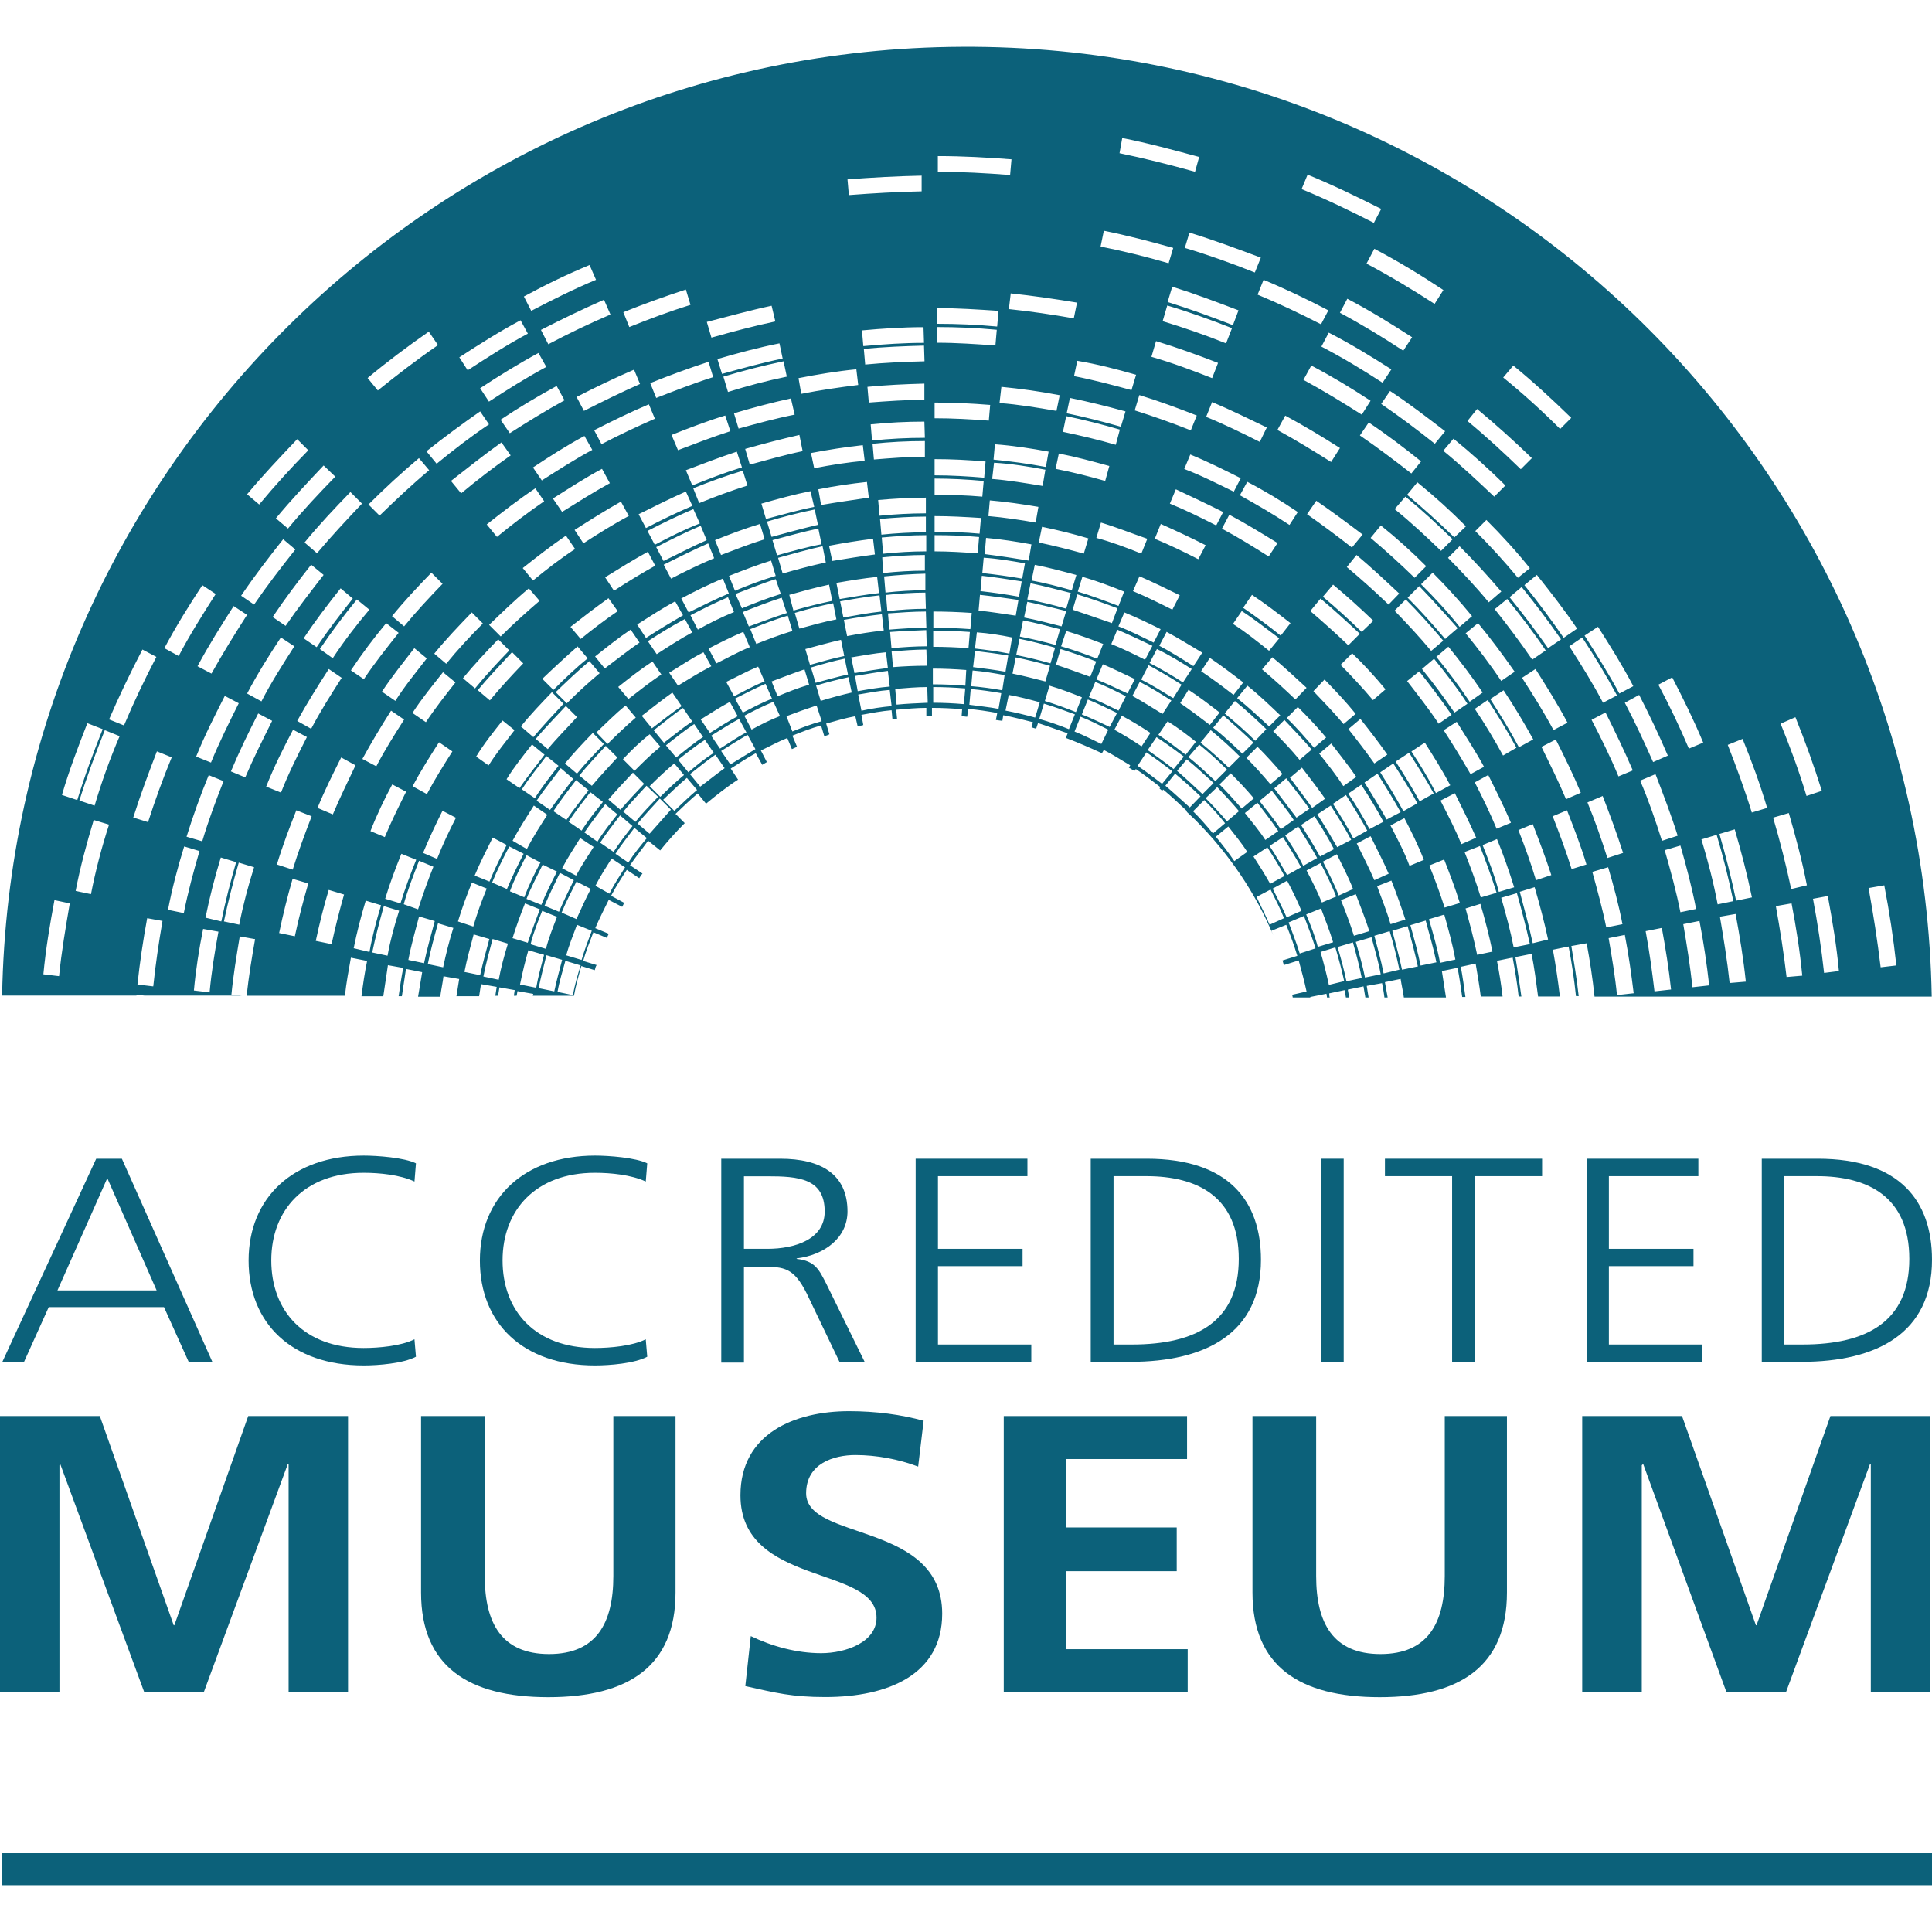
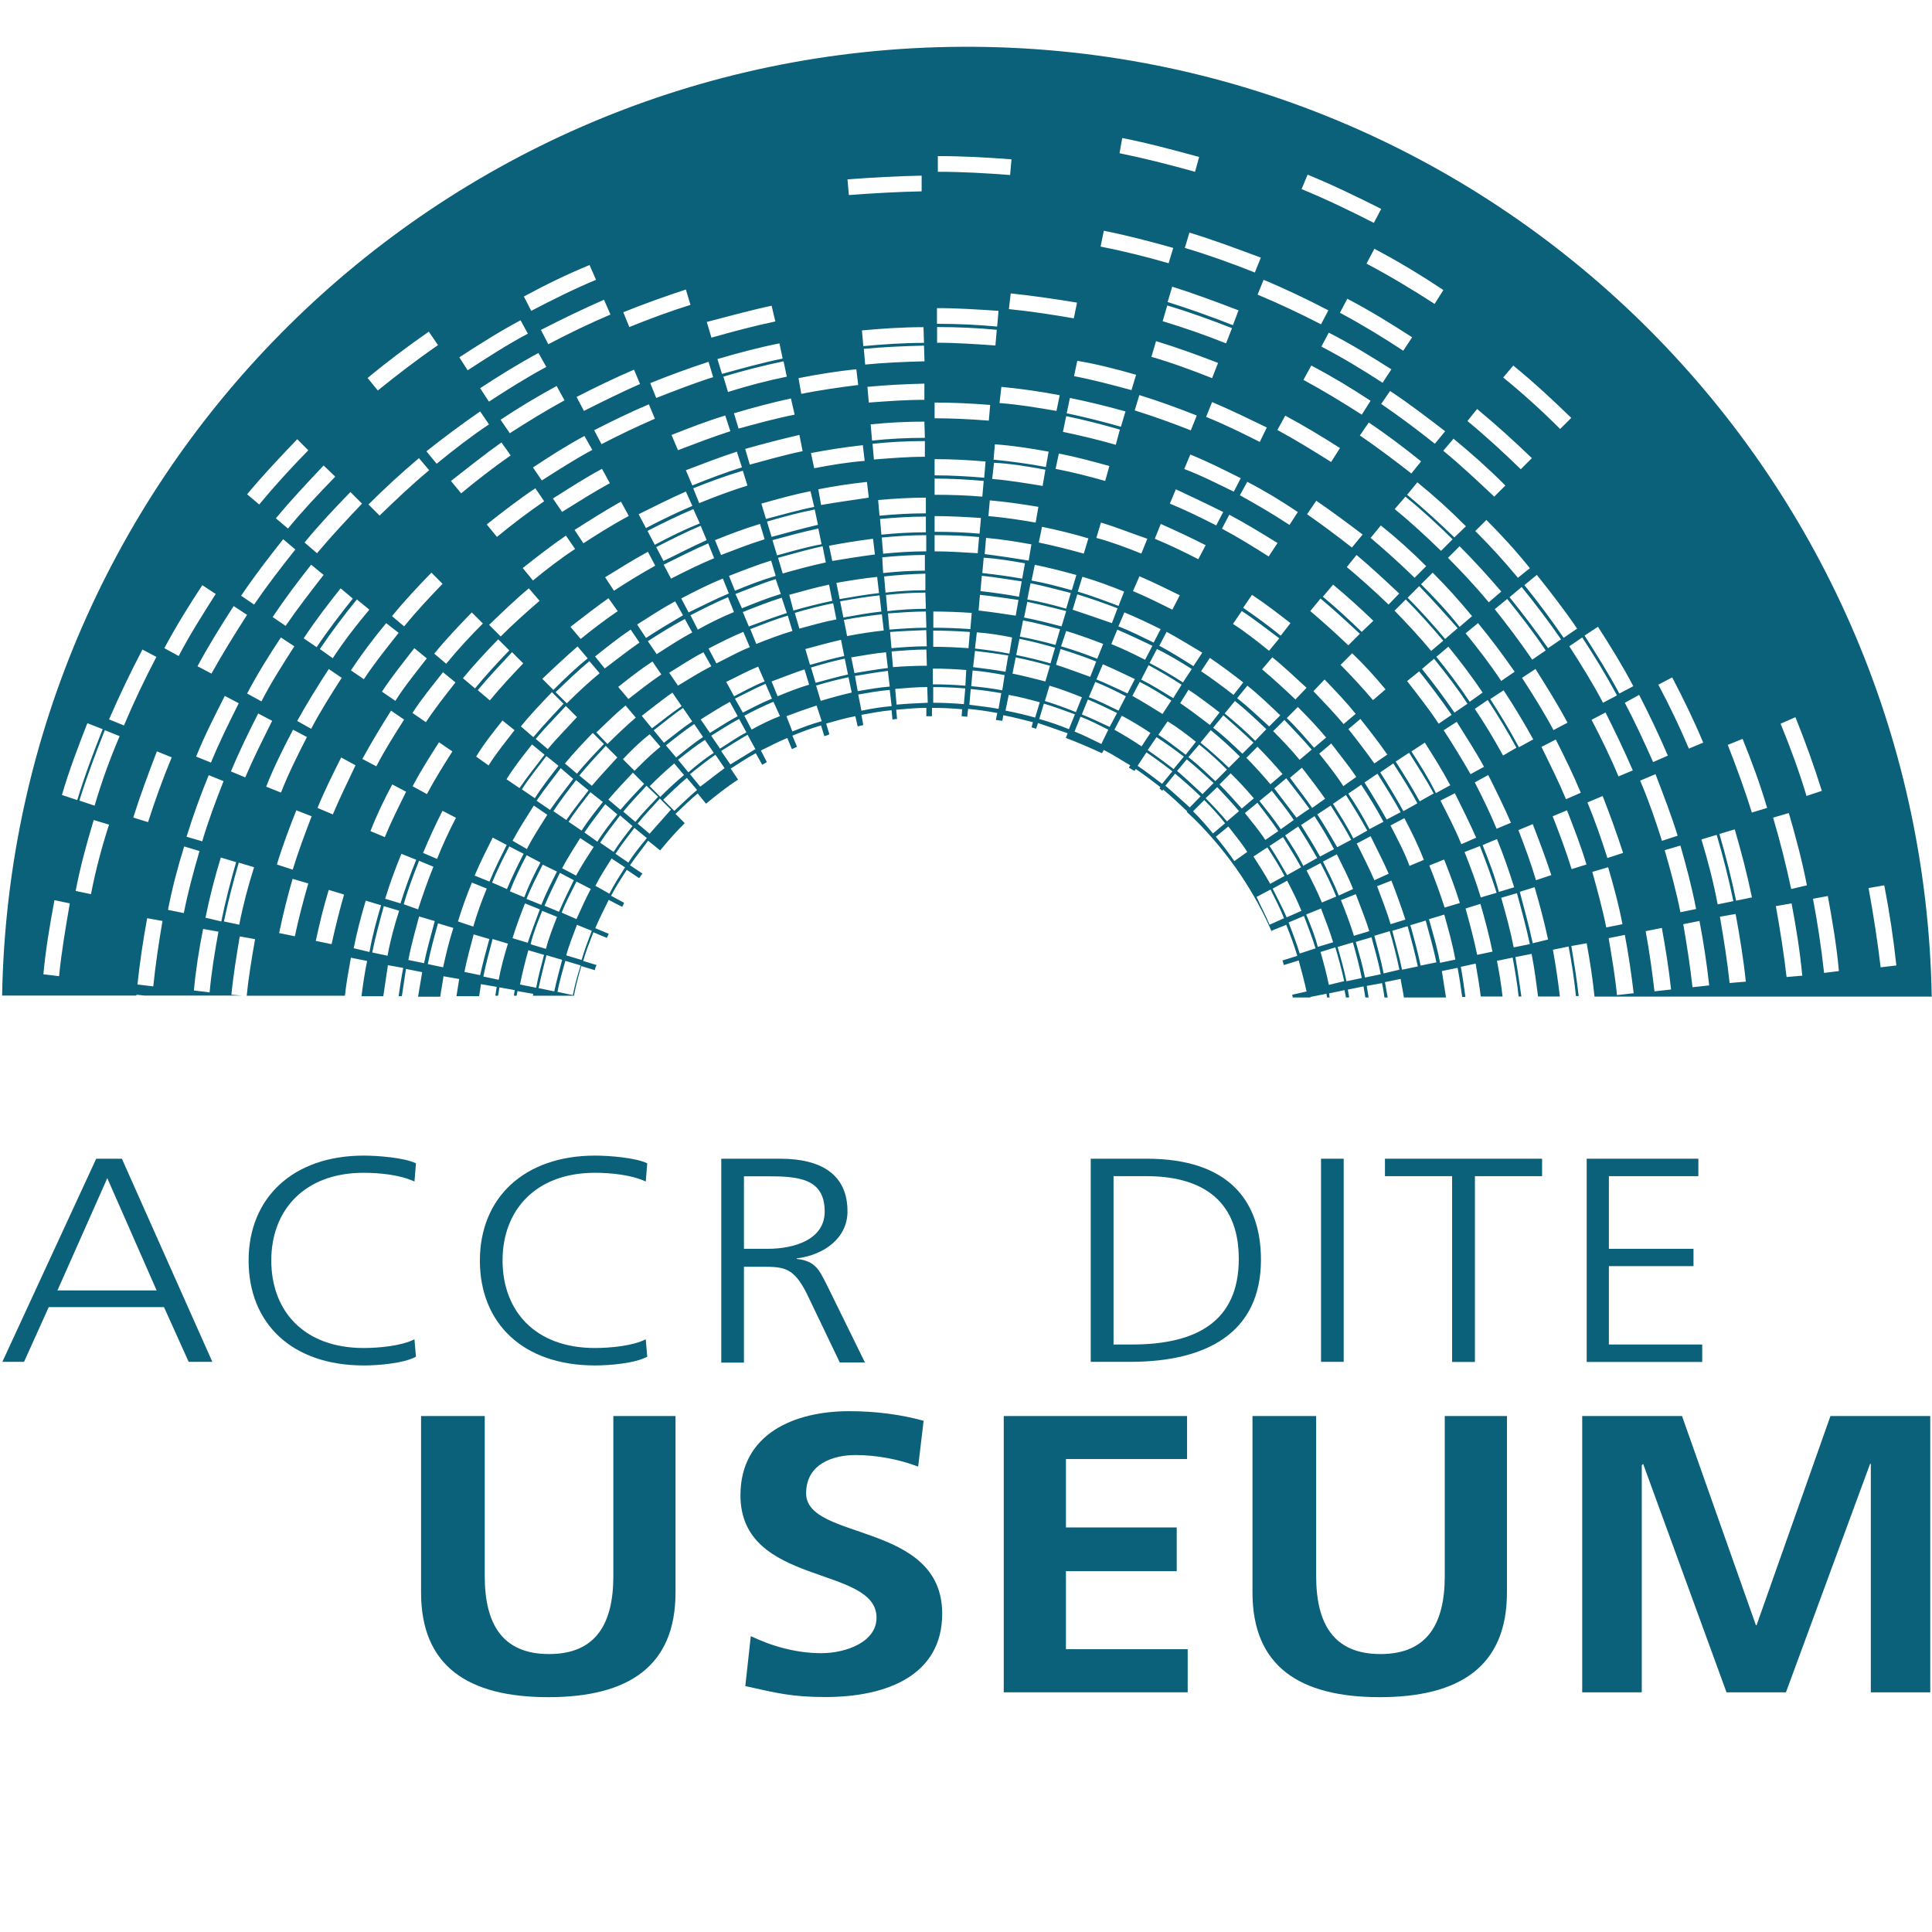
<svg xmlns="http://www.w3.org/2000/svg" id="b" data-name="Layer 2" width="720" height="720" viewBox="0 0 155.04 147.53">
  <g id="c" data-name="Layer 1">
    <g>
      <path d="M7.72,89.23h2.06l7.26,16.3h-1.9l-1.98-4.39H3.91l-1.98,4.39H.19l7.53-16.3ZM8.61,90.79l-4,9.01h7.96l-3.96-9.01Z" style="fill: #0c617a;" />
      <path d="M33.26,91.06c-1.16-.54-2.8-.7-4.08-.7-4.74,0-7.41,2.99-7.41,7.03s2.6,7.03,7.41,7.03c1.2,0,3.03-.16,4.08-.7l.12,1.4c-1.01.54-3.03.7-4.19.7-5.78,0-9.24-3.38-9.24-8.42s3.57-8.42,9.24-8.42c1.09,0,3.26.16,4.19.62l-.12,1.48Z" style="fill: #0c617a;" />
-       <path d="M141.34,89.23h4.54c6.56,0,9.16,3.38,9.16,8.11,0,5.9-4.43,8.19-10.48,8.19h-3.18v-16.3h-.04ZM143.16,104.14h1.48c5.2,0,8.58-1.86,8.58-6.87s-3.34-6.64-7.41-6.64h-2.64v13.51h0Z" style="fill: #0c617a;" />
-       <polygon points="0 109.88 8.01 109.88 13.94 126.67 13.99 126.67 19.92 109.88 27.93 109.88 27.93 132.05 23.16 132.05 23.16 113.72 23.1 113.72 16.35 132.05 11.58 132.05 4.83 113.72 4.77 113.83 4.77 132.05 0 132.05 0 109.88" style="fill: #0c617a;" />
      <g>
        <g>
-           <rect x=".17" y="144.96" width="154.88" height="2.57" style="fill: #0c617a;" />
          <path d="M77.2,0C35.04.19.91,34.13.17,76.14h10.78v-.07l.67.07h7.81l-.86-.07c.15-1.56.41-3.12.67-4.68l1.23.22c-.26,1.49-.52,3.01-.67,4.54h7.88c.11-1.04.3-2.04.48-3.05l1.3.26c-.19.93-.33,1.86-.45,2.83h1.75c.11-.82.26-1.67.37-2.49l1.23.22c-.15.74-.26,1.49-.37,2.27h.26c.11-.74.22-1.49.33-2.19l1.3.26c-.11.63-.22,1.3-.33,1.97h1.78c.07-.56.19-1.08.26-1.64l1.26.22c-.07.45-.15.93-.22,1.38h1.82c.04-.33.11-.63.15-.97l1.26.22c-.04.22-.07.48-.11.71h.22c.04-.22.07-.45.11-.67l1.23.22c-.04.15-.04.3-.07.45h.22c.04-.15.04-.26.07-.37l1.26.22s0,.11-.04.15h3.31c.15-.82.37-1.6.59-2.38l1.08.33c.04-.15.07-.3.15-.41l-1.08-.33c.22-.78.52-1.52.82-2.3l1.08.45c.04-.11.11-.22.15-.33l-1.08-.45c.33-.78.71-1.52,1.08-2.27l1.08.56c.07-.11.11-.22.15-.33l-1.04-.56c.37-.71.82-1.41,1.26-2.08l1,.67c.07-.11.15-.26.26-.37l-1-.67c.45-.67.97-1.3,1.45-1.97l.97.78c.63-.78,1.3-1.52,1.97-2.19l-.74-.74c.59-.56,1.19-1.15,1.78-1.64l.67.82c.86-.71,1.71-1.38,2.57-1.93l-.59-.89c.67-.41,1.3-.86,2.01-1.23l.52.93c.11-.07.26-.15.37-.22l-.48-.93c.71-.33,1.38-.71,2.12-1l.37.89c.15-.07.26-.11.41-.19l-.37-.89c.74-.3,1.49-.59,2.3-.82l.26.86c.15-.04.26-.07.41-.15l-.26-.86c.78-.22,1.56-.45,2.34-.59l.19.82c.15-.04.3-.07.45-.11l-.15-.82c.82-.15,1.6-.3,2.42-.37l.07.74c.11,0,.22-.04.37-.04l-.07-.74c.82-.07,1.64-.15,2.42-.15v.67h.45v-.67c.82,0,1.64.04,2.42.11l-.04.56c.15,0,.3.04.45.04l.07-.63c.78.07,1.56.19,2.34.33l-.11.56c.19.04.33.04.52.07l.07-.45c.82.15,1.6.37,2.38.56l-.11.41c.11.04.22.07.37.11l.15-.45c.82.26,1.6.56,2.38.82l-.15.37c.97.37,1.93.78,2.9,1.23l.15-.26c.74.37,1.41.82,2.12,1.23l-.11.19c.15.07.3.19.45.26l.11-.15c.67.45,1.34.97,1.97,1.45l-.07.11c.07.07.15.11.22.19l.07-.11c.67.56,1.3,1.15,1.93,1.75l-.04.04c.22.22.45.41.67.63,2.75,2.75,4.87,5.91,6.28,9.29-.04-.11-.11-.26-.15-.37l1.19-.48c.33.82.63,1.64.89,2.49l-1.19.37c.04.11.07.26.11.37l1.19-.37c.22.82.45,1.64.63,2.49l-1.15.26c0,.07.04.15.04.22h1.41v-.04l1.3-.26c0,.11.04.19.04.3h.22c-.04-.11-.04-.22-.04-.33l1.23-.26c.04.19.07.41.11.59h.26c-.04-.22-.07-.41-.11-.63l1.26-.26c.04.3.11.59.15.89h.26c-.04-.3-.11-.63-.15-.93l1.23-.22c.07.37.15.78.19,1.15h.26c-.07-.41-.15-.82-.22-1.23l1.26-.26c.07.48.19.97.26,1.49h3.38c-.11-.71-.22-1.41-.33-2.12l1.26-.26c.15.78.26,1.56.37,2.34h.26c-.11-.82-.22-1.6-.37-2.42l1.19-.26c.15.89.3,1.75.41,2.64h1.75c-.11-.97-.26-1.9-.45-2.86l1.26-.26c.19,1.04.37,2.08.48,3.12h.22c-.15-1.04-.3-2.12-.48-3.16l1.3-.26c.22,1.12.37,2.27.52,3.42h1.75c-.15-1.26-.33-2.49-.56-3.75l1.26-.26c.26,1.34.45,2.64.59,3.98h.22c-.15-1.34-.37-2.68-.59-4.02l1.23-.22c.26,1.41.48,2.83.63,4.28h27.06C154.26,33.76,119.65-.22,77.2,0M44.85,69.41l-1.15-.48c.37-.89.82-1.78,1.23-2.64l1.12.59c-.41.82-.82,1.67-1.19,2.53M46.26,66.99l1.15.59c-.41.78-.78,1.6-1.15,2.42l-1.19-.52c.33-.82.78-1.67,1.19-2.49M22.92,46.47l-1.04-.71c.97-1.45,2.01-2.83,3.09-4.2l1,.82c-1.04,1.34-2.08,2.68-3.05,4.09M23.62,48.11c-.93,1.45-1.86,2.9-2.64,4.42l-1.15-.63c.82-1.56,1.75-3.05,2.71-4.5l1.08.71ZM27.34,43.46l.97.82c-1,1.26-2.01,2.57-2.9,3.9l-1.04-.71c.93-1.41,1.93-2.71,2.97-4.02M26.38,49.93l1.04.71c-.86,1.34-1.71,2.68-2.45,4.09l-1.12-.63c.78-1.41,1.64-2.79,2.53-4.16M26.71,49.07l-1.04-.74c.93-1.38,1.93-2.71,2.97-3.98l1,.82c-1.04,1.23-2.04,2.53-2.94,3.9M67.38,44.32l-.26-1.3c1.08-.19,2.19-.37,3.27-.48l.15,1.3c-1.04.11-2.08.3-3.16.48M70.58,44.02l.15,1.3c-1.04.11-2.04.3-3.05.48l-.26-1.3c1.08-.19,2.12-.37,3.16-.48M66.79,41.27l-.26-1.23c1.15-.22,2.34-.41,3.53-.56l.15,1.26c-1.15.15-2.27.33-3.42.52M42.96,35.43l.71,1.04c-1.3.89-2.57,1.86-3.79,2.86l-.82-1c1.26-1,2.57-2.01,3.9-2.9M37.01,35.84l-.82-1c1.34-1.04,2.68-2.12,4.05-3.09l.74,1.04c-1.38.97-2.68,1.97-3.98,3.05M46.34,48.11l.82.97c-.97.78-1.86,1.64-2.75,2.53l-.89-.89c.93-.89,1.86-1.75,2.83-2.6M45.78,46.55c1-.78,2.01-1.56,3.05-2.3l.74,1.04c-1.04.71-2.01,1.45-2.97,2.23l-.82-.97ZM44.29,51.79l.93.93c-.82.89-1.64,1.75-2.42,2.68l-1-.86c.78-.97,1.64-1.86,2.49-2.75M45.41,52.9l.89.89c-.78.86-1.6,1.67-2.34,2.57l-.97-.82c.78-.93,1.6-1.75,2.42-2.64M45.48,52.68l-.89-.89c.89-.86,1.78-1.71,2.71-2.49l.82.97c-.89.74-1.78,1.56-2.64,2.42M47.75,48.93c.93-.74,1.86-1.49,2.86-2.16l.71,1.04c-.97.67-1.86,1.38-2.79,2.08l-.78-.97ZM55.56,46.99c-.97.52-1.93,1.15-2.86,1.75l-.71-1.04c.97-.63,1.93-1.23,2.97-1.78l.59,1.08ZM55.41,45.62c1-.52,1.97-1,3.01-1.45l.48,1.19c-1,.41-1.97.89-2.9,1.41l-.59-1.15ZM51.84,47.44l-.71-1.08c1-.63,2.01-1.3,3.05-1.86l.63,1.12c-1,.59-2.01,1.19-2.97,1.82M52.36,49.33l.71,1.04c-.93.63-1.78,1.3-2.64,1.97l-.82-.97c.89-.71,1.78-1.41,2.75-2.04M53.96,51.83l.74,1.08c-.82.56-1.6,1.19-2.38,1.78l-.82-1c.82-.63,1.6-1.26,2.45-1.86M54.41,51.27l-.71-1.04c.93-.56,1.78-1.15,2.75-1.64l.63,1.12c-.93.48-1.82,1.04-2.68,1.56M56.86,48.29c.93-.48,1.82-.93,2.79-1.34l.52,1.23c-.93.37-1.78.86-2.68,1.3l-.63-1.19ZM59.02,43.91c1.08-.41,2.16-.86,3.23-1.19l.41,1.19c-1.08.33-2.12.74-3.12,1.15l-.52-1.15ZM60.09,46.51l-.48-1.15c1.04-.41,2.08-.82,3.12-1.15l.41,1.23c-1.04.33-2.04.71-3.05,1.08M62.81,42.27l-.37-1.26c1.19-.33,2.38-.67,3.57-.93l.26,1.3c-1.19.26-2.34.56-3.46.89M62.36,40.82l-.37-1.23c1.23-.33,2.45-.67,3.68-.93l.26,1.26c-1.19.22-2.38.56-3.57.89M61.92,39.33l-.37-1.23c1.26-.37,2.53-.71,3.83-.97l.26,1.23c-1.26.3-2.49.63-3.72.97M61.88,41.23l.37,1.23c-1.12.33-2.19.74-3.27,1.19l-.48-1.19c1.15-.45,2.27-.89,3.38-1.23M57.86,40.78l-.48-1.19c1.19-.48,2.38-.93,3.61-1.3l.37,1.23c-1.19.37-2.34.82-3.49,1.26M58.01,42.68l.48,1.19c-1.08.45-2.16,1-3.23,1.52l-.59-1.12c1.12-.59,2.23-1.15,3.35-1.6M53.85,42.68l-.59-1.12c1.19-.59,2.38-1.19,3.57-1.71l.48,1.19c-1.15.48-2.3,1.04-3.46,1.64M53.25,41.27l-.59-1.12c1.15-.59,2.34-1.19,3.57-1.71l.48,1.15c-1.19.52-2.3,1.12-3.46,1.67M52.55,39.97l-.59-1.12c1.23-.63,2.45-1.23,3.68-1.75l.52,1.15c-1.23.48-2.42,1.08-3.61,1.71M51.84,38.63l-.59-1.12c1.26-.63,2.53-1.26,3.79-1.82l.52,1.15c-1.3.56-2.53,1.15-3.72,1.78M51.99,40.52l.59,1.12c-1.12.63-2.23,1.3-3.31,2.01l-.71-1.08c1.15-.71,2.27-1.41,3.42-2.04M46.82,39.85l-.71-1.08c1.23-.78,2.45-1.56,3.72-2.27l.63,1.15c-1.26.67-2.49,1.45-3.64,2.19M45.11,37.33l-.74-1.08c1.3-.82,2.6-1.67,3.94-2.38l.63,1.15c-1.3.71-2.57,1.52-3.83,2.3M45.41,39.22l.74,1.08c-1.19.78-2.3,1.64-3.38,2.53l-.82-1c1.12-.89,2.27-1.78,3.46-2.6M42.44,43.46l.86,1c-1.08.93-2.12,1.86-3.12,2.86l-.93-.93c1.04-1,2.08-2.01,3.2-2.94M41.99,49.48c-.93.97-1.82,1.93-2.68,2.97l-.97-.82c.86-1.04,1.82-2.04,2.75-3.05l.89.89ZM40.32,54.06l.97.78c-.71.93-1.45,1.82-2.08,2.83l-1-.71c.63-1.04,1.38-1.97,2.12-2.9M42.7,55.99l1,.82c-.67.89-1.38,1.75-2.01,2.68l-1.04-.71c.59-.97,1.34-1.9,2.04-2.79M43.85,56.92l.97.78c-.67.86-1.34,1.71-1.9,2.6l-1.04-.71c.59-.93,1.3-1.78,1.97-2.68M45,57.89l1,.86c-.63.82-1.26,1.64-1.86,2.49l-1.08-.74c.63-.93,1.3-1.75,1.93-2.6M45.34,57.51c.71-.86,1.45-1.64,2.23-2.45l.89.89c-.74.78-1.49,1.56-2.16,2.38l-.97-.82ZM47.86,55.02c.78-.74,1.52-1.49,2.34-2.16l.82.97c-.78.67-1.52,1.38-2.27,2.12l-.89-.93ZM52.14,55.17l.86,1c-.74.59-1.41,1.26-2.08,1.93l-.93-.93c.67-.71,1.38-1.41,2.16-2.01M52.47,54.84c.78-.59,1.52-1.23,2.34-1.78l.74,1.08c-.78.52-1.49,1.12-2.27,1.71l-.82-1ZM55.71,54.35l.71,1.04c-.74.48-1.45,1.08-2.16,1.64l-.82-.97c.74-.59,1.49-1.19,2.27-1.71M56.23,53.98c.78-.48,1.52-.97,2.34-1.41l.63,1.15c-.78.41-1.49.89-2.23,1.34l-.74-1.08ZM58.27,50.97c.86-.41,1.67-.86,2.57-1.23l.52,1.19c-.86.33-1.64.78-2.45,1.19l-.63-1.15ZM60.69,47.92l-.48-1.19c.97-.37,1.97-.78,3.01-1.08l.37,1.23c-1,.3-1.97.67-2.9,1.04M63.33,43.98c1.08-.3,2.12-.59,3.2-.82l.26,1.3c-1.04.22-2.08.48-3.12.78l-.33-1.26ZM66.86,44.65l.26,1.3c-1,.19-2.01.48-2.97.74l-.37-1.26c1-.3,2.01-.56,3.09-.78M65.89,36.77l-.22-1.26c1.3-.26,2.6-.45,3.9-.59l.15,1.26c-1.26.19-2.57.37-3.83.59M65.34,33.83l-.26-1.23c1.38-.26,2.75-.48,4.16-.63l.15,1.26c-1.38.11-2.71.33-4.05.59M65.34,36.92c-1.3.26-2.57.63-3.87.97l-.37-1.23c1.3-.37,2.64-.74,3.94-1l.3,1.26ZM60.17,33.53l-.37-1.26c1.45-.41,2.86-.78,4.35-1.12l.26,1.3c-1.45.3-2.86.71-4.24,1.08M59.98,35.21c-1.3.41-2.6.89-3.87,1.41l-.48-1.19c1.3-.52,2.6-1,3.98-1.41l.37,1.19ZM55.56,35.21l-.52-1.23c1.38-.52,2.71-1.04,4.09-1.49l.41,1.26c-1.34.41-2.68.93-3.98,1.45M54.41,32.38l-.52-1.23c1.41-.56,2.86-1.12,4.31-1.56l.41,1.26c-1.41.45-2.83,1-4.2,1.52M52.66,28.18l-.48-1.19c1.56-.63,3.09-1.19,4.68-1.71l.37,1.23c-1.52.48-3.05,1.08-4.57,1.67M52.55,29.85c-1.45.63-2.86,1.3-4.28,2.04l-.59-1.12c1.45-.74,2.9-1.45,4.39-2.08l.48,1.15ZM46.86,29.22l-.59-1.12c1.52-.78,3.05-1.52,4.61-2.19l.48,1.15c-1.52.67-3.01,1.41-4.5,2.16M46.9,31.23l.63,1.12c-1.38.74-2.71,1.6-4.05,2.45l-.71-1.04c1.34-.89,2.68-1.75,4.13-2.53M40.91,31.01l-.74-1.08c1.45-.97,2.94-1.86,4.5-2.71l.63,1.15c-1.49.82-2.94,1.71-4.39,2.64M39.24,28.48l-.71-1.08c1.52-1,3.09-1.97,4.68-2.83l.63,1.12c-1.6.86-3.12,1.82-4.61,2.79M38.53,29.26l.71,1.04c-1.45.97-2.83,2.04-4.2,3.16l-.82-1c1.41-1.12,2.86-2.19,4.31-3.2M35.52,43.09c-1.08,1.12-2.12,2.23-3.09,3.42l-.97-.82c1-1.23,2.08-2.38,3.16-3.49l.89.89ZM34.44,33.98c-1.38,1.15-2.68,2.38-3.98,3.64l-.89-.89c1.3-1.3,2.64-2.53,4.05-3.72l.82.97ZM30.99,46.25l1,.78c-.97,1.23-1.93,2.42-2.79,3.72l-1.04-.71c.86-1.3,1.82-2.57,2.83-3.79M31.39,53.28l1.04.71c-.78,1.23-1.56,2.45-2.23,3.75l-1.12-.59c.71-1.3,1.49-2.6,2.3-3.87M31.47,59.19l1.12.59c-.59,1.19-1.19,2.38-1.71,3.64l-1.15-.48c.52-1.34,1.12-2.57,1.75-3.75M31.73,52.49l-1.08-.74c.78-1.19,1.71-2.34,2.6-3.49l1,.82c-.89,1.15-1.78,2.23-2.53,3.42M34.18,54.2l-1.08-.74c.74-1.15,1.6-2.19,2.45-3.27l1,.82c-.82,1.04-1.64,2.08-2.38,3.2M36.3,56.55c-.71,1.12-1.41,2.23-2.04,3.42l-1.15-.63c.63-1.19,1.38-2.38,2.12-3.53l1.08.74ZM35.82,49.52l-.97-.82c.93-1.15,1.97-2.23,3.01-3.31l.89.89c-1.04,1.04-2.04,2.12-2.94,3.23M39.98,47.55l.89.89c-.97,1-1.9,2.01-2.75,3.05l-.97-.82c.89-1.08,1.86-2.12,2.83-3.12M39.54,63.46l1.12.59c-.48.97-.97,1.93-1.38,2.94l-1.19-.48c.45-1.08.97-2.08,1.45-3.05M40.87,64.17l1.15.59c-.48.93-.93,1.86-1.34,2.83l-1.19-.52c.41-1,.89-1.97,1.38-2.9M41.13,63.72c.52-.97,1.12-1.9,1.71-2.83l1.08.74c-.56.89-1.15,1.78-1.64,2.75l-1.15-.67ZM44.7,66.18c-.45.89-.89,1.75-1.26,2.68l-1.19-.48c.37-.93.86-1.86,1.3-2.75l1.15.56ZM43.51,69.34l1.19.48c-.33.86-.67,1.71-.89,2.57l-1.23-.37c.22-.93.59-1.82.93-2.68M44.41,61.34c.56-.86,1.19-1.67,1.82-2.49l1,.82c-.59.78-1.23,1.56-1.78,2.38l-1.04-.71ZM47.38,59.82l1,.78c-.59.74-1.19,1.49-1.71,2.3l-1.04-.71c.52-.82,1.15-1.6,1.75-2.38M47.49,59.3l-1-.82c.67-.82,1.41-1.6,2.12-2.38l.93.93c-.67.74-1.38,1.49-2.04,2.27M50.8,58.26l.89.89c-.67.71-1.3,1.38-1.9,2.08l-.97-.82c.63-.74,1.3-1.45,1.97-2.16M50.76,62.53c-.52.67-1.08,1.38-1.52,2.08l-1.08-.74c.48-.74,1.04-1.45,1.6-2.19l1,.86ZM50.02,61.38c.59-.74,1.23-1.38,1.86-2.08l.93.89c-.63.67-1.26,1.3-1.82,2.01l-.97-.82ZM52.14,59.33c.63-.63,1.3-1.26,1.97-1.82l.78.93c-.67.56-1.3,1.15-1.9,1.75l-.86-.86ZM54.41,57.22c.71-.56,1.41-1.12,2.16-1.6l.71,1.04c-.71.45-1.38,1-2.04,1.56l-.82-1ZM57.08,55.28c.74-.45,1.45-.93,2.23-1.34l.59,1.08c-.74.37-1.41.86-2.12,1.3l-.71-1.04ZM58.98,52.31c.82-.41,1.6-.82,2.45-1.19l.52,1.19c-.82.33-1.6.74-2.34,1.12l-.63-1.12ZM61.92,50.93c.89-.33,1.75-.67,2.64-.97l.37,1.23c-.89.26-1.71.59-2.53.93l-.48-1.19ZM64.63,48.33c.97-.26,1.9-.52,2.86-.74l.26,1.3c-.93.19-1.82.45-2.75.71l-.37-1.26ZM67.79,49.11l.26,1.26c-.89.19-1.75.45-2.6.67l-.37-1.23c.89-.26,1.78-.52,2.71-.71M67.98,47.29l-.26-1.3c1-.19,2.01-.33,3.05-.45l.15,1.3c-1,.11-1.97.26-2.94.45M70.8,40.97c1.15-.11,2.27-.19,3.42-.19v1.26c-1.12,0-2.23.07-3.35.19l-.07-1.26ZM74.26,42.27v1.34c-1.08,0-2.16.07-3.2.19l-.11-1.3c1.08-.11,2.19-.19,3.31-.22M74.26,43.8l.04,1.3c-1.04,0-2.08.07-3.09.19l-.11-1.3c1.04-.11,2.12-.19,3.16-.19M74.3,45.32l.04,1.3c-.97,0-1.97.07-2.97.15l-.11-1.3c1-.07,2.01-.15,3.05-.15M74.33,46.81l.04,1.3c-.97,0-1.9.07-2.83.15l-.11-1.3c.93-.07,1.9-.11,2.9-.15M74.33,40.49c-1.15,0-2.3.07-3.46.19l-.11-1.3c1.19-.11,2.38-.19,3.57-.19v1.3ZM70.73,39.15l-.11-1.26c1.23-.11,2.45-.19,3.68-.19v1.26c-1.19,0-2.38.07-3.57.19M74.3,37.44c-1.26,0-2.49.07-3.72.19l-.11-1.26c1.26-.11,2.57-.19,3.83-.19v1.26ZM74.22,32.9c-1.38,0-2.71.11-4.09.22l-.11-1.26c1.38-.15,2.79-.22,4.2-.22v1.26ZM74.22,31.38c-1.41,0-2.83.07-4.24.22l-.11-1.3c1.45-.15,2.9-.22,4.31-.22l.04,1.3ZM74.18,28.33c-1.49,0-2.97.11-4.46.22l-.11-1.26c1.52-.15,3.05-.22,4.57-.26v1.3ZM69.43,25.5l-.11-1.26c1.6-.15,3.2-.22,4.83-.26l.04,1.26c-1.64.04-3.2.11-4.76.26M74.15,23.76c-1.64,0-3.23.11-4.87.26l-.11-1.26c1.64-.15,3.27-.26,4.94-.26l.04,1.26ZM73.96,10.34v1.26c-1.93.04-3.9.15-5.84.3l-.11-1.26c1.97-.15,3.94-.26,5.95-.3M68.72,25.88l.15,1.26c-1.52.19-3.05.41-4.57.71l-.22-1.26c1.52-.3,3.09-.56,4.65-.71M63.77,29.52c-1.52.3-3.01.71-4.5,1.12l-.37-1.23c1.52-.45,3.05-.86,4.57-1.19l.3,1.3ZM63.14,26.47c-1.6.33-3.16.74-4.72,1.23l-.37-1.23c1.6-.48,3.2-.89,4.83-1.23l.26,1.23ZM62.81,25.02c-1.64.33-3.23.78-4.87,1.23l-.37-1.19c1.64-.48,3.31-.93,4.98-1.26l.26,1.23ZM61.92,20.78l.3,1.26c-1.75.37-3.42.82-5.13,1.3l-.37-1.26c1.75-.45,3.46-.93,5.2-1.3M55.04,19.48l.37,1.23c-1.67.52-3.27,1.12-4.91,1.78l-.48-1.19c1.67-.67,3.31-1.26,5.02-1.82M48.98,21.49c-1.67.71-3.35,1.52-4.98,2.38l-.59-1.15c1.67-.86,3.35-1.67,5.06-2.42l.52,1.19ZM47.31,17.51l.52,1.19c-1.78.74-3.49,1.6-5.2,2.49l-.59-1.15c1.71-.93,3.46-1.78,5.28-2.53M41.77,21.94l.59,1.08c-1.67.89-3.23,1.9-4.83,2.94l-.67-1.04c1.6-1.04,3.23-2.08,4.91-2.97M34.41,22.86l.74,1.08c-1.67,1.15-3.27,2.38-4.83,3.64l-.82-1c1.56-1.3,3.2-2.53,4.91-3.72M29.05,36.66c-1.23,1.3-2.45,2.6-3.61,3.98l-1-.86c1.15-1.41,2.42-2.75,3.68-4.05l.93.93ZM26.9,34.5c-1.3,1.34-2.6,2.71-3.79,4.16l-.97-.82c1.23-1.49,2.53-2.86,3.83-4.24l.93.89ZM23.85,31.49l.89.89c-1.38,1.41-2.68,2.83-3.94,4.35l-.97-.82c1.26-1.52,2.64-2.97,4.02-4.42M22.73,39.52l.97.82c-1.15,1.45-2.27,2.9-3.31,4.42l-1.04-.71c1.08-1.6,2.23-3.09,3.38-4.54M19.83,45.58c-1,1.56-1.97,3.12-2.86,4.72l-1.12-.59c.89-1.67,1.9-3.27,2.9-4.83l1.08.71ZM16.93,57.44l-1.19-.48c.67-1.67,1.49-3.27,2.3-4.87l1.12.59c-.78,1.56-1.56,3.12-2.23,4.76M17.94,58.93c-.63,1.6-1.23,3.2-1.71,4.83l-1.26-.37c.52-1.67,1.12-3.35,1.78-4.94l1.19.48ZM16.23,43.2l1.08.71c-1.04,1.64-2.08,3.27-2.97,4.98l-1.15-.63c.93-1.75,1.97-3.42,3.05-5.06M7.01,54.28l1.23.48c-.74,1.86-1.45,3.75-2.04,5.69l-1.23-.41c.56-1.93,1.3-3.87,2.04-5.76M4.74,74.58l-1.26-.15c.19-2.01.52-3.98.89-5.95l1.23.26c-.33,1.93-.67,3.9-.86,5.84M7.3,68l-1.23-.26c.37-1.93.89-3.83,1.45-5.69l1.23.37c-.59,1.82-1.08,3.68-1.45,5.58M7.6,60.9l-1.23-.41c.59-1.9,1.3-3.79,2.04-5.65l1.19.48c-.78,1.82-1.45,3.68-2.01,5.58M8.75,53.98c.82-1.9,1.71-3.75,2.68-5.61l1.12.59c-.93,1.78-1.82,3.64-2.6,5.5l-1.19-.48ZM10.69,61.86c.56-1.78,1.23-3.57,1.9-5.32l1.19.48c-.71,1.71-1.34,3.46-1.9,5.2l-1.19-.37ZM12.29,75.4l-1.26-.15c.19-1.78.45-3.53.78-5.32l1.23.22c-.3,1.75-.56,3.49-.74,5.24M13.48,69.26c.33-1.71.78-3.42,1.3-5.09l1.23.37c-.48,1.64-.93,3.31-1.26,4.98l-1.26-.26ZM16.82,75.88l-1.26-.15c.15-1.64.41-3.31.74-4.94l1.23.22c-.3,1.64-.56,3.23-.71,4.87M16.49,69.89c.33-1.64.74-3.23,1.23-4.83l1.23.37c-.45,1.56-.86,3.12-1.19,4.76l-1.26-.3ZM19.2,70.45l-1.23-.26c.33-1.6.74-3.16,1.19-4.72l1.23.37c-.48,1.52-.89,3.05-1.19,4.61M19.68,58.63l-1.15-.48c.67-1.6,1.41-3.12,2.19-4.65l1.12.59c-.74,1.49-1.49,2.97-2.16,4.54M23.51,54.8l1.12.59c-.74,1.45-1.49,2.94-2.08,4.46l-1.19-.48c.63-1.6,1.38-3.09,2.16-4.57M23.66,71.38l-1.26-.26c.3-1.45.67-2.94,1.08-4.35l1.26.37c-.41,1.41-.78,2.83-1.08,4.24M23.48,66.03l-1.26-.41c.45-1.49,1-2.94,1.56-4.35l1.23.48c-.56,1.45-1.08,2.86-1.52,4.28M26.6,72.01l-1.26-.26c.3-1.38.63-2.75,1.04-4.09l1.23.37c-.37,1.3-.71,2.64-1,3.98M26.71,61.6l-1.23-.52c.56-1.38,1.23-2.71,1.9-4.05l1.15.63c-.59,1.26-1.26,2.6-1.82,3.94M28.38,72.35c.26-1.3.59-2.57.97-3.83l1.23.37c-.37,1.23-.71,2.49-.93,3.75l-1.26-.3ZM31.1,72.94l-1.23-.26c.26-1.26.59-2.49.93-3.72l1.23.37c-.37,1.15-.71,2.38-.93,3.61M32.14,68.74l-1.23-.37c.37-1.23.82-2.42,1.3-3.61l1.19.48c-.45,1.12-.89,2.3-1.26,3.49M32.4,68.81c.33-1.19.78-2.34,1.23-3.49l1.15.48c-.45,1.12-.86,2.27-1.23,3.42l-1.15-.41ZM32.77,73.28c.22-1.19.56-2.34.86-3.49l1.26.37c-.3,1.12-.63,2.27-.86,3.38l-1.26-.26ZM35.56,73.87l-1.23-.26c.22-1.12.52-2.19.82-3.27l1.23.37c-.33,1.04-.59,2.08-.82,3.16M35.07,65.17l-1.12-.48c.48-1.15,1-2.27,1.56-3.38l1.08.56c-.56,1.08-1.08,2.19-1.52,3.31M36.75,70.19c.33-1.08.71-2.12,1.12-3.12l1.19.48c-.41,1-.78,2.01-1.08,3.05l-1.23-.41ZM38.53,74.5l-1.26-.26c.19-1,.48-2.01.74-3.01l1.26.37c-.26.93-.52,1.9-.74,2.9M40.02,74.87l-1.23-.26c.19-1,.48-2.01.74-3.01l1.23.37c-.3.97-.56,1.93-.74,2.9M42.25,64.87l1.12.59c-.48.89-.93,1.82-1.3,2.79l-1.15-.48c.37-1,.86-1.97,1.34-2.9M41.13,71.53c.3-.97.63-1.86,1-2.79l1.19.48c-.33.89-.67,1.78-.97,2.68l-1.23-.37ZM41.73,75.25c.19-.93.41-1.86.67-2.75l1.26.37c-.22.86-.48,1.75-.63,2.64l-1.3-.26ZM43.22,75.54c.19-.89.41-1.75.63-2.64l1.26.37c-.22.86-.45,1.67-.63,2.53l-1.26-.26ZM45.97,76.1l-1.23-.26c.15-.86.41-1.67.63-2.49l1.23.37c-.26.78-.48,1.6-.63,2.38M46.67,73.28l-1.23-.37c.22-.82.56-1.64.86-2.45l1.19.48c-.3.78-.59,1.56-.82,2.34M46.23,66.51l-1.12-.59c.45-.86.97-1.64,1.45-2.42l1.08.71c-.48.74-.97,1.49-1.41,2.3M46.9,63.05c.52-.78,1.12-1.52,1.67-2.27l.97.82c-.56.71-1.12,1.41-1.6,2.19l-1.04-.74ZM48.9,67.96l-1.12-.63c.37-.74.86-1.49,1.3-2.19l1.08.71c-.45.71-.89,1.38-1.26,2.12M50.43,65.47l-1.04-.71c.45-.71,1-1.38,1.52-2.08l1,.82c-.52.63-1.04,1.26-1.49,1.97M52.14,63.16l-.97-.82c.56-.71,1.19-1.34,1.78-2.01l.89.89c-.59.67-1.15,1.3-1.71,1.93M54.11,61.31l-.89-.89c.63-.59,1.23-1.19,1.9-1.75l.82.97c-.63.52-1.23,1.12-1.82,1.67M56.19,59.37l-.82-1c.67-.52,1.34-1.08,2.04-1.56l.74,1.08c-.67.48-1.3,1-1.97,1.49M58.61,57.59l-.74-1.08c.71-.45,1.41-.89,2.12-1.3l.63,1.15c-.67.41-1.34.82-2.01,1.23M60.32,54.8l-.59-1.12c.78-.41,1.52-.78,2.34-1.12l.52,1.15c-.78.3-1.52.67-2.27,1.08M63.59,54.95l-.48-1.23c.78-.3,1.6-.59,2.42-.86l.41,1.26c-.82.22-1.6.52-2.34.82M65.86,52.49l-.37-1.23c.86-.26,1.71-.48,2.6-.67l.26,1.23c-.82.19-1.64.41-2.49.67M68.31,49c.93-.15,1.86-.33,2.79-.41l.15,1.26c-.89.11-1.78.26-2.68.41l-.26-1.26ZM68.61,50.49c.89-.15,1.78-.3,2.64-.41l.15,1.26c-.86.07-1.71.22-2.57.37l-.22-1.23ZM69.13,53.28l-.26-1.3c.86-.15,1.67-.3,2.53-.37l.15,1.3c-.78.07-1.6.19-2.42.37M71.66,49.78l-.11-1.26c.93-.07,1.86-.15,2.79-.15l.04,1.3c-.93,0-1.82.04-2.71.11M71.95,52.79l-.11-1.26c.86-.07,1.71-.15,2.57-.15l.04,1.26c-.86.04-1.67.07-2.49.15M144.08,53.8c.78,1.93,1.49,3.9,2.12,5.91l-1.23.41c-.59-1.97-1.3-3.9-2.08-5.8l1.19-.52ZM134.19,50.6c.89,1.71,1.75,3.46,2.49,5.24l-1.15.48c-.74-1.75-1.56-3.46-2.45-5.13l1.12-.59ZM133.85,56.88l-1.19.52c-.71-1.6-1.45-3.2-2.27-4.76l1.15-.63c.82,1.6,1.6,3.23,2.3,4.87M131.03,58.07l-1.15.48c-.63-1.52-1.38-3.05-2.16-4.54l1.12-.59c.78,1.56,1.52,3.09,2.19,4.65M128.24,46.55c1,1.56,1.97,3.12,2.83,4.76l-1.12.59c-.86-1.6-1.82-3.12-2.79-4.65l1.08-.71ZM124.67,54.84c-.78-1.45-1.64-2.83-2.53-4.2l1.08-.71c.89,1.41,1.78,2.83,2.57,4.31l-1.12.59ZM126.86,59.86l-1.19.52c-.59-1.41-1.3-2.83-1.97-4.2l1.15-.59c.71,1.41,1.41,2.83,2.01,4.28M78.24,48.29l.15-1.3c.97.07,1.9.22,2.83.41l-.22,1.3c-.93-.19-1.82-.3-2.75-.41M80.91,48.85l-.22,1.3c-.86-.15-1.71-.26-2.6-.37l.15-1.3c.89.11,1.78.22,2.68.37M78.53,45.24l.11-1.26c1.04.11,2.04.26,3.09.41l-.22,1.26c-1-.15-1.97-.3-2.97-.41M111.66,25.88l-.71,1.08c-1.6-1.04-3.2-2.01-4.91-2.9l.59-1.12c1.75.89,3.38,1.9,5.02,2.94M107.53,21.34l.59-1.12c1.78.93,3.53,2.01,5.2,3.09l-.71,1.08c-1.64-1.08-3.35-2.12-5.09-3.05M109.99,28.4l-.71,1.12c-1.52-.97-3.09-1.93-4.68-2.79l.63-1.15c1.64.86,3.23,1.82,4.76,2.83M81.84,47.33l.26-1.3c1,.19,1.97.45,2.97.71l-.37,1.26c-.93-.26-1.86-.48-2.86-.67M84.67,48.22l-.37,1.26c-.89-.26-1.82-.48-2.75-.67l.26-1.3c.97.19,1.93.45,2.86.71M82.18,45.8l.26-1.26c1.04.22,2.08.48,3.12.74l-.37,1.23c-1-.26-2.01-.52-3.01-.71M114.04,43.13l.93-.93c1.12,1.12,2.16,2.27,3.16,3.49l-1,.86c-.97-1.23-2.01-2.34-3.09-3.42M116.97,46.66l-1,.86c-.97-1.15-1.97-2.27-3.01-3.31l.93-.93c1.04,1.08,2.08,2.23,3.09,3.38M111.92,37.1l.86-1c1.34,1.08,2.57,2.23,3.79,3.42l-.93.93c-1.19-1.15-2.42-2.3-3.72-3.35M114.45,41.68l-.93.93c-1.15-1.12-2.3-2.16-3.53-3.2l.82-1c1.3,1.04,2.49,2.12,3.64,3.27M112.29,43.87l-.86.89c-1.08-1.04-2.19-2.04-3.35-3.01l.78-.97c1.19,1,2.3,2.04,3.42,3.09M95.64,49.93l-.71,1.08c-.86-.56-1.75-1.08-2.68-1.56l.59-1.12c1,.48,1.9,1.04,2.79,1.6M93.03,48.07l.59-1.12c.97.52,1.93,1.12,2.86,1.67l-.71,1.08c-.89-.56-1.82-1.15-2.75-1.64M95.38,51.6c.86.56,1.67,1.19,2.49,1.82l-.78,1c-.78-.59-1.56-1.19-2.38-1.75l.67-1.08ZM96.38,50.12l.71-1.08c.93.63,1.82,1.3,2.68,1.97l-.78,1c-.86-.67-1.71-1.3-2.6-1.9M98.94,46.32l.71-1.04c1.04.67,2.01,1.45,3.01,2.19l-.82,1c-.97-.78-1.9-1.52-2.9-2.16M99.09,52.49c.89.71,1.71,1.49,2.53,2.27l-.89.93c-.78-.78-1.6-1.49-2.45-2.19l.82-1ZM99.28,52.27l.82-1c.93.74,1.78,1.56,2.64,2.38l-.89.89c-.86-.78-1.67-1.56-2.57-2.27M103.07,54.02c.74.78,1.49,1.56,2.19,2.38l-.97.82c-.67-.82-1.38-1.56-2.12-2.3l.89-.89ZM104.48,57.85c.63.82,1.26,1.64,1.86,2.49l-1.04.74c-.56-.82-1.19-1.6-1.78-2.42l.97-.82ZM105.86,56.73l.97-.82c.67.89,1.38,1.75,2.01,2.68l-1.04.74c-.59-.93-1.26-1.75-1.93-2.6M109.28,46.96c-1-.97-2.04-1.93-3.12-2.83l.82-.97c1.12.93,2.19,1.9,3.23,2.9l-.93.89ZM111.18,51.57l-1,.86c-.82-.97-1.71-1.93-2.6-2.83l.93-.93c.93.89,1.82,1.86,2.68,2.9M109.13,47.1l-.93.93c-.97-.93-2.01-1.86-3.05-2.75l.82-1c1.12.93,2.12,1.86,3.16,2.83M106.3,50.78c.86.89,1.71,1.78,2.49,2.75l-.97.82c-.78-.93-1.6-1.78-2.42-2.64l.89-.93ZM108.2,54.76l.97-.82c.74.93,1.49,1.9,2.16,2.86l-1.04.71c-.63-.89-1.34-1.82-2.08-2.75M108.5,40.19c-1.19-.93-2.38-1.82-3.61-2.68l.74-1.08c1.26.86,2.49,1.78,3.72,2.71l-.86,1.04ZM106.42,55.43l-.97.82c-.71-.82-1.41-1.64-2.19-2.38l.89-.89c.78.78,1.56,1.6,2.27,2.45M103.96,52.38c-.86-.82-1.75-1.64-2.68-2.42l.82-.97c.97.78,1.86,1.64,2.75,2.45l-.89.93ZM102.77,47.25c-.97-.78-1.97-1.52-3.01-2.23l.71-1.04c1.08.71,2.08,1.49,3.09,2.27l-.78,1ZM101.81,40.9c-1.23-.78-2.49-1.56-3.75-2.23l.59-1.12c1.34.71,2.6,1.49,3.87,2.27l-.71,1.08ZM95.04,33.87l.48-1.15c1.38.56,2.71,1.23,4.05,1.9l-.56,1.08c-1.3-.63-2.6-1.3-3.98-1.82M98.16,37.33l-.56,1.08c-1.23-.63-2.45-1.23-3.72-1.75l.48-1.15c1.26.59,2.53,1.19,3.79,1.82M96.75,40l-.59,1.12c-1.15-.59-2.3-1.15-3.49-1.64l.48-1.19c1.26.56,2.45,1.12,3.61,1.71M94.67,44.02l-.59,1.15c-1.04-.52-2.08-1.04-3.16-1.49l.52-1.19c1.12.48,2.16,1,3.23,1.52M93.14,46.73l-.56,1.08c-.93-.45-1.86-.93-2.83-1.3l.48-1.12c1,.41,1.93.86,2.9,1.34M89.76,44.87c-1.08-.41-2.16-.82-3.27-1.15l.37-1.19c1.15.33,2.23.74,3.35,1.19l-.45,1.15ZM86.97,40.67c-1.19-.33-2.38-.63-3.61-.89l.26-1.26c1.26.26,2.49.56,3.72.93l-.37,1.23ZM86.38,42.38l-.37,1.23c-1.08-.3-2.16-.59-3.23-.78l.26-1.26c1.12.22,2.23.52,3.35.82M85.93,43.83l-.37,1.26c-1.04-.3-2.08-.56-3.12-.74l.26-1.3c1.12.22,2.16.52,3.23.78M85.56,46.88c1,.3,2.01.67,2.97,1.04l-.48,1.19c-.93-.37-1.9-.71-2.9-1l.41-1.23ZM86.08,45.17l.37-1.23c1.08.33,2.16.71,3.23,1.12l-.45,1.19c-1.08-.37-2.12-.74-3.16-1.08M89.65,46.77c.97.41,1.9.86,2.83,1.3l-.59,1.12c-.89-.45-1.78-.89-2.71-1.26l.48-1.15ZM92.18,49.63c.89.48,1.78,1,2.64,1.56l-.67,1.08c-.86-.52-1.67-1.04-2.57-1.49l.59-1.15ZM95.97,55.77l-.82,1.04c-.74-.56-1.45-1.12-2.19-1.6l.74-1.08c.78.48,1.52,1.04,2.27,1.64M96.23,55.99c.78.63,1.52,1.3,2.23,2.01l-.93.93c-.71-.67-1.41-1.34-2.16-1.93l.86-1ZM96.34,55.84l.82-1c.82.67,1.6,1.38,2.34,2.12l-.89.89c-.74-.71-1.49-1.38-2.27-2.01M97.35,54.65l.82-1c.82.71,1.64,1.45,2.42,2.19l-.89.89c-.74-.71-1.52-1.45-2.34-2.08M100.91,56.17c.71.71,1.38,1.45,2.01,2.19l-.97.82c-.63-.74-1.26-1.45-1.93-2.12l.89-.89ZM102.07,59.71c.59.78,1.23,1.52,1.75,2.34l-1.04.74c-.52-.78-1.12-1.52-1.71-2.27l1-.82ZM102.25,59.52l.97-.82c.63.82,1.26,1.6,1.86,2.45l-1.04.71c-.56-.74-1.15-1.52-1.78-2.34M105.49,61.75c.56.86,1.08,1.71,1.56,2.64l-1.12.59c-.48-.86-1-1.71-1.52-2.53l1.08-.71ZM105.71,61.6l1.08-.71c.56.89,1.15,1.82,1.64,2.75l-1.12.59c-.52-.89-1.04-1.78-1.6-2.64M106.97,60.75l1.04-.71c.59.93,1.19,1.9,1.71,2.86l-1.12.63c-.48-.97-1.08-1.9-1.64-2.79M108.2,59.93l1.04-.71c.63.97,1.23,1.93,1.78,2.97l-1.12.59c-.52-1-1.08-1.93-1.71-2.86M109.5,59.04l1.04-.71c.63,1,1.26,2.01,1.86,3.09l-1.12.59c-.56-1-1.15-1.97-1.78-2.97M110.77,58.22l1.04-.71c.67,1.04,1.34,2.08,1.93,3.2l-1.12.63c-.59-1.08-1.23-2.12-1.86-3.12M112.81,44.35c1.04,1.04,2.04,2.16,3.01,3.31l-.97.82c-.93-1.12-1.93-2.19-2.94-3.23l.89-.89ZM113.89,50.12c.89,1.12,1.78,2.3,2.6,3.49l-1.04.71c-.78-1.19-1.67-2.3-2.53-3.42l.97-.78ZM114.11,49.93l.97-.82c.93,1.15,1.86,2.34,2.68,3.61l-1.04.71c-.82-1.19-1.67-2.34-2.6-3.49M115.26,48.96l.97-.82c.97,1.19,1.9,2.42,2.75,3.68l-1.04.74c-.82-1.23-1.71-2.42-2.68-3.61M117.61,47.07l1-.82c1.04,1.26,2.01,2.57,2.94,3.9l-1.08.74c-.89-1.34-1.86-2.6-2.86-3.83M119.95,45.13l1-.82c1.08,1.34,2.12,2.68,3.09,4.13l-1.08.74c-.97-1.41-1.97-2.75-3.01-4.05M121.14,44.17l.97-.82c1.12,1.38,2.16,2.75,3.16,4.2l-1.04.71c-.97-1.38-2.01-2.75-3.09-4.09M121.81,42.61c-1.08-1.3-2.23-2.57-3.42-3.75l.89-.89c1.23,1.23,2.38,2.49,3.49,3.87l-.97.78ZM120.47,43.72l-1,.86c-1.04-1.26-2.16-2.45-3.27-3.57l.93-.93c1.15,1.15,2.27,2.38,3.35,3.64M116.71,39.37c-1.23-1.19-2.49-2.34-3.79-3.42l.82-1c1.38,1.12,2.68,2.3,3.9,3.53l-.93.89ZM113.26,34.24c-1.34-1.04-2.71-2.08-4.13-3.05l.71-1.04c1.45.97,2.86,2.04,4.2,3.12l-.78.97ZM107.53,32.2l-.71,1.12c-1.41-.89-2.86-1.78-4.31-2.57l.63-1.15c1.45.78,2.94,1.67,4.39,2.6M104.15,37.33l-.67,1.04c-1.3-.86-2.64-1.64-3.98-2.38l.59-1.08c1.38.71,2.71,1.52,4.05,2.42M101.1,31.71c-1.41-.71-2.83-1.41-4.31-2.01l.48-1.19c1.49.63,2.94,1.34,4.39,2.04l-.56,1.15ZM98.94,22.34c-1.71-.67-3.46-1.3-5.24-1.86l.37-1.23c1.78.56,3.57,1.23,5.32,1.9l-.45,1.19ZM98.87,22.57l-.48,1.23c-1.67-.67-3.38-1.26-5.09-1.78l.37-1.26c1.75.52,3.49,1.15,5.2,1.82M97.75,25.36l-.48,1.23c-1.6-.63-3.2-1.23-4.87-1.71l.37-1.26c1.71.52,3.35,1.12,4.98,1.75M96.04,29.59l-.48,1.19c-1.49-.59-2.97-1.12-4.5-1.6l.37-1.23c1.56.48,3.09,1.04,4.61,1.64M92.07,39.48l-.48,1.19c-1.19-.48-2.38-.93-3.61-1.26l.37-1.23c1.23.37,2.45.86,3.72,1.3M89.95,30.49c-1.45-.41-2.9-.78-4.35-1.08l.26-1.23c1.49.3,2.97.67,4.46,1.08l-.37,1.23ZM89.87,30.71l-.33,1.23c-1.41-.41-2.83-.74-4.24-1.04l.26-1.26c1.45.3,2.9.67,4.31,1.08M89.02,33.65l-.33,1.19c-1.3-.37-2.64-.71-3.98-.97l.26-1.23c1.34.26,2.71.63,4.05,1M84.78,29.22c-1.52-.26-3.05-.52-4.57-.63l.15-1.3c1.56.15,3.12.37,4.68.67l-.26,1.26ZM84.15,32.49l-.22,1.23c-1.38-.26-2.79-.45-4.2-.59l.11-1.23c1.49.11,2.9.33,4.31.59M83.89,33.94l-.22,1.3c-1.34-.22-2.71-.45-4.05-.56l.15-1.3c1.34.07,2.75.3,4.13.56M83.33,36.92l-.22,1.26c-1.26-.22-2.53-.41-3.79-.52l.11-1.26c1.3.11,2.6.3,3.9.52M82.77,39.93l-.22,1.3c-1.15-.19-2.34-.37-3.53-.52l.11-1.3c1.23.11,2.45.3,3.64.52M82.25,41.45l-.22,1.23c-1.08-.19-2.12-.33-3.2-.45l.11-1.23c1.12.07,2.23.26,3.31.45M81.99,42.9l-.22,1.23c-1.04-.19-2.04-.33-3.09-.45l.11-1.23c1.08.11,2.16.3,3.2.45M81.51,49c.93.19,1.82.41,2.75.67l-.37,1.26c-.86-.22-1.75-.45-2.64-.63l.26-1.3ZM84.22,51.27c.89.26,1.75.59,2.6.93l-.48,1.19c-.82-.33-1.64-.63-2.49-.89l.37-1.23ZM84.74,49.59l.37-1.26c.97.3,1.93.63,2.86,1l-.48,1.23c-.93-.33-1.82-.67-2.75-.97M87.9,50.97c.82.33,1.67.74,2.45,1.15l-.59,1.15c-.78-.37-1.56-.78-2.38-1.08l.52-1.23ZM87.98,50.78l.52-1.23c.86.37,1.71.78,2.57,1.19l-.59,1.15c-.82-.37-1.64-.78-2.49-1.12M91.47,50.97c.89.45,1.71.97,2.53,1.49l-.71,1.08c-.78-.48-1.6-1-2.42-1.45l.59-1.12ZM95,56.96l-.82,1c-.67-.52-1.38-1.04-2.08-1.52l.71-1.04c.74.48,1.45,1,2.19,1.56M95.23,57.18c.74.59,1.45,1.26,2.16,1.9l-.89.89c-.67-.63-1.34-1.26-2.04-1.86l.78-.93ZM97.68,59.41c.59.63,1.19,1.26,1.75,1.93l-.97.82c-.52-.63-1.12-1.26-1.71-1.86l.93-.89ZM97.87,59.19l.89-.89c.63.63,1.26,1.3,1.86,2.01l-.97.82c-.56-.63-1.15-1.3-1.78-1.93M100.91,60.67c.56.74,1.15,1.49,1.67,2.27l-1.04.71c-.48-.74-1.08-1.45-1.64-2.16l1-.82ZM102.96,63.42c.48.78,1,1.6,1.45,2.42l-1.12.63c-.45-.78-.89-1.56-1.41-2.34l1.08-.71ZM103.14,63.28l1.04-.71c.52.82,1.04,1.67,1.52,2.53l-1.12.63c-.41-.86-.93-1.64-1.45-2.45M105.97,65.51c.45.86.89,1.75,1.26,2.68l-1.15.48c-.37-.89-.78-1.71-1.23-2.57l1.12-.59ZM106.16,65.39l1.12-.59c.45.93.93,1.82,1.3,2.79l-1.15.52c-.37-.97-.82-1.82-1.26-2.71M108.8,68c.37,1,.78,1.97,1.08,2.97l-1.23.37c-.3-.97-.67-1.93-1.04-2.86l1.19-.48ZM108.87,63.94l1.12-.59c.48,1,1,1.97,1.45,3.01l-1.15.52c-.45-1.04-.93-1.97-1.41-2.94M111.66,66.92c.41,1.04.78,2.08,1.12,3.12l-1.19.37c-.3-1.04-.71-2.04-1.08-3.05l1.15-.45ZM111.58,62.49l1.12-.59c.56,1.08,1.12,2.19,1.56,3.35l-1.15.48c-.41-1.12-.97-2.16-1.52-3.23M113.93,60.56c-.59-1.08-1.26-2.16-1.93-3.2l1.08-.71c.67,1.08,1.38,2.16,1.97,3.27l-1.12.63ZM113.26,56.55l1.08-.71c.71,1.12,1.41,2.23,2.04,3.42l-1.15.63c-.59-1.19-1.26-2.27-1.97-3.35M115.86,54.84l1.04-.67c.74,1.19,1.52,2.38,2.19,3.61l-1.08.59c-.71-1.23-1.41-2.38-2.16-3.53M119.43,58.44c.63,1.26,1.26,2.53,1.82,3.83l-1.15.48c-.52-1.26-1.12-2.49-1.75-3.72l1.08-.59ZM120.62,56.88c-.71-1.3-1.45-2.53-2.27-3.75l1.04-.71c.82,1.26,1.6,2.53,2.3,3.83l-1.08.63ZM119.58,52.35l1.08-.71c.86,1.3,1.64,2.6,2.38,3.94l-1.15.63c-.71-1.34-1.49-2.6-2.3-3.87M125.49,47.44c-1-1.45-2.04-2.86-3.16-4.24l1-.82c1.12,1.41,2.23,2.83,3.23,4.31l-1.08.74ZM121.44,25.58c1.64,1.34,3.16,2.75,4.65,4.2l-.89.89c-1.45-1.45-2.97-2.83-4.57-4.13l.82-.97ZM118.54,29.07c1.52,1.26,2.97,2.57,4.39,3.94l-.89.89c-1.38-1.34-2.79-2.64-4.28-3.87l.78-.97ZM120.8,35.21l-.89.89c-1.34-1.26-2.68-2.53-4.09-3.68l.82-.97c1.41,1.15,2.83,2.42,4.16,3.75M115.15,31.86c-1.41-1.12-2.83-2.19-4.31-3.2l.71-1.04c1.52,1,2.97,2.12,4.42,3.23l-.82,1ZM115.12,20.63c-1.78-1.15-3.57-2.23-5.46-3.23l.63-1.19c1.9,1,3.75,2.12,5.54,3.31l-.71,1.12ZM104.93,10.26c2.01.82,3.98,1.78,5.91,2.75l-.59,1.12c-1.9-.97-3.83-1.9-5.8-2.71l.48-1.15ZM106.6,21.15l-.59,1.12c-1.67-.86-3.38-1.67-5.09-2.38l.48-1.19c1.78.74,3.49,1.56,5.2,2.45M100.69,18.11c-1.86-.74-3.72-1.41-5.61-1.97l.37-1.23c1.93.59,3.83,1.3,5.73,2.01l-.48,1.19ZM90.06,7.32c2.08.41,4.13.97,6.17,1.52l-.33,1.19c-2.01-.56-4.05-1.08-6.06-1.49l.22-1.23ZM88.57,14.76c1.86.37,3.72.86,5.58,1.38l-.37,1.23c-1.78-.52-3.61-.97-5.46-1.34l.26-1.26ZM91.17,26.32l-.37,1.23c-1.52-.41-3.05-.82-4.61-1.12l.26-1.23c1.56.26,3.16.67,4.72,1.12M86.16,21.79c-1.71-.3-3.46-.56-5.2-.74l.15-1.26c1.78.19,3.57.45,5.32.74l-.26,1.26ZM75.26,8.77c1.97,0,3.94.11,5.91.26l-.11,1.26c-1.93-.15-3.87-.26-5.8-.26v-1.26ZM75.19,20.97c1.64,0,3.27.11,4.94.22l-.11,1.26c-1.6-.15-3.2-.22-4.83-.22v-1.26ZM75.19,22.49c1.6,0,3.2.07,4.8.22l-.11,1.26c-1.56-.11-3.12-.22-4.68-.22v-1.26ZM75,28.55c1.49,0,2.97.07,4.46.19l-.11,1.26c-1.45-.11-2.9-.19-4.35-.19v-1.26ZM75,33.09c1.38,0,2.71.07,4.09.19l-.11,1.3c-1.3-.11-2.64-.19-3.98-.19v-1.3ZM75,34.65c1.3,0,2.64.07,3.94.19l-.11,1.26c-1.26-.11-2.57-.15-3.83-.15v-1.3h0ZM75,37.66c1.23,0,2.45.07,3.72.15l-.11,1.26c-1.19-.11-2.38-.15-3.61-.15v-1.26ZM75,39.19c1.19,0,2.38.04,3.57.15l-.11,1.3c-1.15-.07-2.3-.15-3.46-.15v-1.3ZM74.89,45.32c1.04,0,2.04.04,3.09.11l-.11,1.3c-.97-.07-1.97-.11-2.97-.11v-1.3ZM77.34,52.75c-.82-.07-1.64-.11-2.45-.11v-1.26c.86,0,1.71.04,2.57.11l-.11,1.26ZM77.46,51.27c-.86-.07-1.71-.11-2.6-.11v-1.26c.89,0,1.78.04,2.68.11l-.07,1.26ZM77.72,48.26c-.93-.07-1.9-.11-2.83-.11v-1.3c.97,0,1.97.04,2.94.11l-.11,1.3ZM80.13,53.13c-.78-.15-1.56-.22-2.34-.33l.11-1.26c.82.07,1.64.19,2.45.33l-.22,1.26ZM80.43,51.64c-.82-.15-1.64-.26-2.49-.33l.11-1.26c.86.07,1.75.22,2.57.37l-.19,1.23ZM83.07,53.83c-.78-.22-1.6-.41-2.38-.56l.26-1.26c.86.15,1.67.37,2.49.59l-.37,1.23ZM83.4,53.94l.37-1.23c.86.26,1.67.56,2.49.86l-.48,1.19c-.74-.3-1.56-.59-2.38-.82M88.39,55.95c-.71-.33-1.41-.71-2.16-1l.48-1.19c.78.3,1.49.67,2.23,1.04l-.56,1.15ZM86.82,53.57l.48-1.19c.82.33,1.56.71,2.34,1.08l-.59,1.12c-.71-.33-1.49-.71-2.23-1M89.43,54.8l.59-1.12c.78.41,1.56.89,2.3,1.38l-.71,1.08c-.71-.48-1.45-.93-2.19-1.34M93.26,59.15c-.63-.48-1.3-1-1.97-1.45l.71-1.08c.71.48,1.41,1,2.08,1.52l-.82,1ZM93.52,59.3l.78-.97c.71.59,1.38,1.19,2.04,1.82l-.86.89c-.67-.59-1.3-1.19-1.97-1.75M95.75,61.34l.89-.89c.59.59,1.15,1.19,1.67,1.86l-.97.82c-.52-.63-1.04-1.23-1.6-1.78M99.06,65.36c-.45-.67-.97-1.34-1.49-1.97l1-.82c.52.67,1.08,1.34,1.52,2.04l-1.04.74ZM101.7,64.24c.48.74.97,1.52,1.38,2.3l-1.15.63c-.41-.74-.89-1.49-1.34-2.19l1.12-.74ZM101.88,70.45c-.3-.74-.71-1.49-1.04-2.23l1.12-.59c.37.74.78,1.52,1.08,2.3l-1.15.52ZM102.14,67.55l1.15-.63c.41.78.82,1.6,1.15,2.42l-1.19.52c-.33-.78-.74-1.52-1.12-2.3M104.3,72.76c-.26-.86-.59-1.67-.89-2.49l1.23-.52c.33.86.67,1.75.93,2.6l-1.26.41ZM104.82,69.63l1.19-.48c.33.89.71,1.82.97,2.71l-1.23.37c-.22-.86-.56-1.71-.93-2.6M106.64,75.28c-.19-.89-.41-1.75-.67-2.64l1.19-.37c.26.89.52,1.82.71,2.71l-1.23.3ZM108.05,74.99c-.19-.93-.45-1.86-.71-2.75l1.23-.37c.26.93.52,1.9.71,2.86l-1.23.26ZM109.54,74.69c-.19-.97-.48-1.93-.74-2.86l1.26-.37c.26.97.56,1.97.74,2.97l-1.26.26ZM111.03,74.35c-.19-1-.48-2.01-.74-3.01l1.23-.37c.3,1,.56,2.04.78,3.09l-1.26.3ZM112.51,74.06c-.22-1.08-.52-2.08-.78-3.12l1.23-.37c.3,1.08.59,2.16.82,3.23l-1.26.26ZM114,73.72c-.22-1.08-.52-2.16-.82-3.23l1.23-.37c.3,1.12.63,2.23.86,3.35l-1.26.26ZM115.56,73.5c-.22-1.19-.56-2.34-.89-3.49l1.23-.37c.33,1.19.67,2.38.89,3.61l-1.23.26ZM115.93,69.08c-.37-1.15-.78-2.27-1.23-3.38l1.19-.48c.45,1.15.89,2.3,1.26,3.49l-1.23.37ZM115.6,60.49l1.15-.59c.59,1.19,1.19,2.38,1.71,3.57l-1.19.52c-.48-1.19-1.08-2.34-1.67-3.49M118.54,72.87c-.26-1.26-.59-2.49-.93-3.72l1.19-.37c.37,1.26.71,2.57.97,3.83l-1.23.26ZM118.83,68.26c-.37-1.23-.82-2.42-1.3-3.64l1.23-.48c.48,1.23.93,2.45,1.34,3.75l-1.26.37ZM118.98,64.06l1.15-.48c.52,1.26.97,2.57,1.38,3.87l-1.23.37c-.33-1.3-.82-2.53-1.3-3.75M121.47,72.27c-.26-1.34-.63-2.68-1-3.98l1.26-.37c.37,1.34.74,2.71,1.04,4.09l-1.3.26ZM123,71.94c-.3-1.38-.67-2.75-1.04-4.13l1.19-.37c.41,1.41.78,2.79,1.08,4.2l-1.23.3ZM123.26,66.88c-.41-1.38-.89-2.68-1.41-4.02l1.15-.48c.52,1.34,1.04,2.71,1.49,4.09l-1.23.41ZM126.12,65.99c-.45-1.45-.97-2.83-1.52-4.24l1.15-.48c.56,1.45,1.12,2.86,1.56,4.35l-1.19.37ZM125.93,48.11l1.04-.71c1,1.52,1.93,3.05,2.79,4.65l-1.12.59c-.82-1.56-1.75-3.05-2.71-4.54M128.61,60.12c.59,1.52,1.15,3.05,1.64,4.57l-1.26.41c-.48-1.52-1-3.01-1.6-4.46l1.23-.52ZM127.79,66.21l1.26-.37c.45,1.52.86,3.05,1.15,4.57l-1.3.26c-.3-1.49-.71-2.97-1.12-4.46M129.76,76.1c-.15-1.52-.41-3.05-.67-4.57l1.3-.26c.3,1.56.52,3.12.71,4.68l-1.34.15ZM132.85,58.37c.63,1.64,1.26,3.27,1.78,4.94l-1.26.41c-.52-1.64-1.08-3.27-1.75-4.83l1.23-.52ZM132.77,75.8c-.19-1.6-.41-3.23-.71-4.83l1.3-.26c.3,1.64.56,3.27.74,4.94l-1.34.15ZM133.59,64.47l1.26-.37c.48,1.67.93,3.38,1.26,5.09l-1.26.26c-.33-1.67-.78-3.31-1.26-4.98M135.82,75.47c-.19-1.71-.45-3.38-.74-5.06l1.3-.26c.33,1.71.59,3.46.78,5.17l-1.34.15ZM136.53,63.61l1.23-.37c.52,1.75.97,3.53,1.34,5.32l-1.26.26c-.33-1.75-.78-3.49-1.3-5.2M138.8,75.13c-.19-1.78-.48-3.57-.78-5.32l1.26-.22c.33,1.78.63,3.61.82,5.43l-1.3.11ZM139.32,68.52c-.37-1.78-.82-3.57-1.34-5.35l1.23-.37c.52,1.78,1,3.61,1.38,5.46l-1.26.26ZM140.58,61.45c-.56-1.82-1.23-3.64-1.93-5.43l1.19-.48c.74,1.82,1.41,3.64,1.97,5.54l-1.23.37ZM143.37,74.65c-.22-1.9-.52-3.79-.86-5.69l1.26-.22c.37,1.93.67,3.83.86,5.8l-1.26.11ZM143.74,67.59c-.41-1.93-.89-3.83-1.45-5.73l1.26-.37c.56,1.93,1.08,3.87,1.45,5.8l-1.26.3ZM146.38,74.32c-.22-2.01-.52-3.98-.89-5.95l1.19-.22c.37,2.01.71,4.02.89,6.02l-1.19.15ZM149.95,67.51l1.26-.22c.41,2.12.74,4.28.97,6.43l-1.26.15c-.26-2.16-.59-4.28-.97-6.36" style="fill: #0c617a;" />
        </g>
        <path d="M51.82,91.06c-1.16-.54-2.8-.7-4.08-.7-4.74,0-7.41,2.99-7.41,7.03s2.6,7.03,7.41,7.03c1.2,0,3.03-.16,4.08-.7l.12,1.4c-1.01.54-3.03.7-4.19.7-5.78,0-9.24-3.38-9.24-8.42s3.57-8.42,9.24-8.42c1.09,0,3.26.16,4.19.62l-.12,1.48Z" style="fill: #0c617a;" />
        <path d="M57.87,89.23h4.74c3.26,0,5.4,1.24,5.4,4.23,0,2.1-1.82,3.49-4.08,3.77v.04c1.48.16,1.79.85,2.37,1.98l3.11,6.33h-2.02l-2.64-5.51c-1.05-2.1-1.82-2.17-3.57-2.17h-1.48v7.69h-1.82v-16.34ZM59.7,96.46h1.9c2.14,0,4.58-.74,4.58-2.99,0-2.68-2.14-2.83-4.62-2.83h-1.86v5.82Z" style="fill: #0c617a;" />
-         <polygon points="73.48 89.23 82.45 89.23 82.45 90.63 75.27 90.63 75.27 96.46 82.06 96.46 82.06 97.85 75.27 97.85 75.27 104.14 82.76 104.14 82.76 105.54 73.48 105.54 73.48 89.23" style="fill: #0c617a;" />
        <path d="M87.49,89.23h4.54c6.56,0,9.16,3.38,9.16,8.11,0,5.9-4.43,8.19-10.48,8.19h-3.18v-16.3h-.04ZM89.32,104.14h1.51c5.2,0,8.58-1.86,8.58-6.87s-3.34-6.64-7.41-6.64h-2.64v13.51h-.04Z" style="fill: #0c617a;" />
        <rect x="106.01" y="89.23" width="1.82" height="16.3" style="fill: #0c617a;" />
        <polygon points="116.53 90.63 111.14 90.63 111.14 89.23 123.75 89.23 123.75 90.63 118.36 90.63 118.36 105.54 116.53 105.54 116.53 90.63" style="fill: #0c617a;" />
        <polygon points="127.33 89.23 136.29 89.23 136.29 90.63 129.11 90.63 129.11 96.46 135.9 96.46 135.9 97.85 129.11 97.85 129.11 104.14 136.6 104.14 136.6 105.54 127.33 105.54 127.33 89.23" style="fill: #0c617a;" />
        <path d="M33.91,109.88h4.99v12.84c0,3.79,1.37,6.26,5.16,6.26s5.16-2.47,5.16-6.26v-12.84h4.99v14.16c0,5.93-3.79,8.4-10.21,8.4s-10.21-2.47-10.21-8.4v-14.16h.11Z" style="fill: #0c617a;" />
        <path d="M73.69,113.94c-1.59-.6-3.35-.93-5.05-.93s-3.95.66-3.95,3.07c0,3.84,10.92,2.25,10.92,9.66,0,4.88-4.33,6.69-9.38,6.69-2.69,0-3.95-.33-6.42-.88l.44-4.01c1.7.82,3.68,1.37,5.65,1.37s4.44-.88,4.44-2.85c0-4.23-10.92-2.47-10.92-9.82,0-4.94,4.33-6.75,8.72-6.75,2.14,0,4.17.27,5.98.77l-.44,3.68Z" style="fill: #0c617a;" />
        <polygon points="80.55 109.88 95.26 109.88 95.26 113.33 85.54 113.33 85.54 118.82 94.43 118.82 94.43 122.33 85.54 122.33 85.54 128.59 95.31 128.59 95.31 132.05 80.55 132.05 80.55 109.88" style="fill: #0c617a;" />
        <path d="M100.63,109.88h4.99v12.84c0,3.79,1.37,6.26,5.16,6.26s5.16-2.47,5.16-6.26v-12.84h4.99v14.16c0,5.93-3.79,8.4-10.21,8.4s-10.21-2.47-10.21-8.4v-14.16h.11Z" style="fill: #0c617a;" />
        <polygon points="126.97 109.88 134.98 109.88 140.91 126.67 140.96 126.67 146.89 109.88 154.9 109.88 154.9 132.05 150.13 132.05 150.13 113.72 150.07 113.72 143.32 132.05 138.55 132.05 131.86 113.72 131.75 113.83 131.75 132.05 126.97 132.05 126.97 109.88" style="fill: #0c617a;" />
      </g>
    </g>
  </g>
</svg>